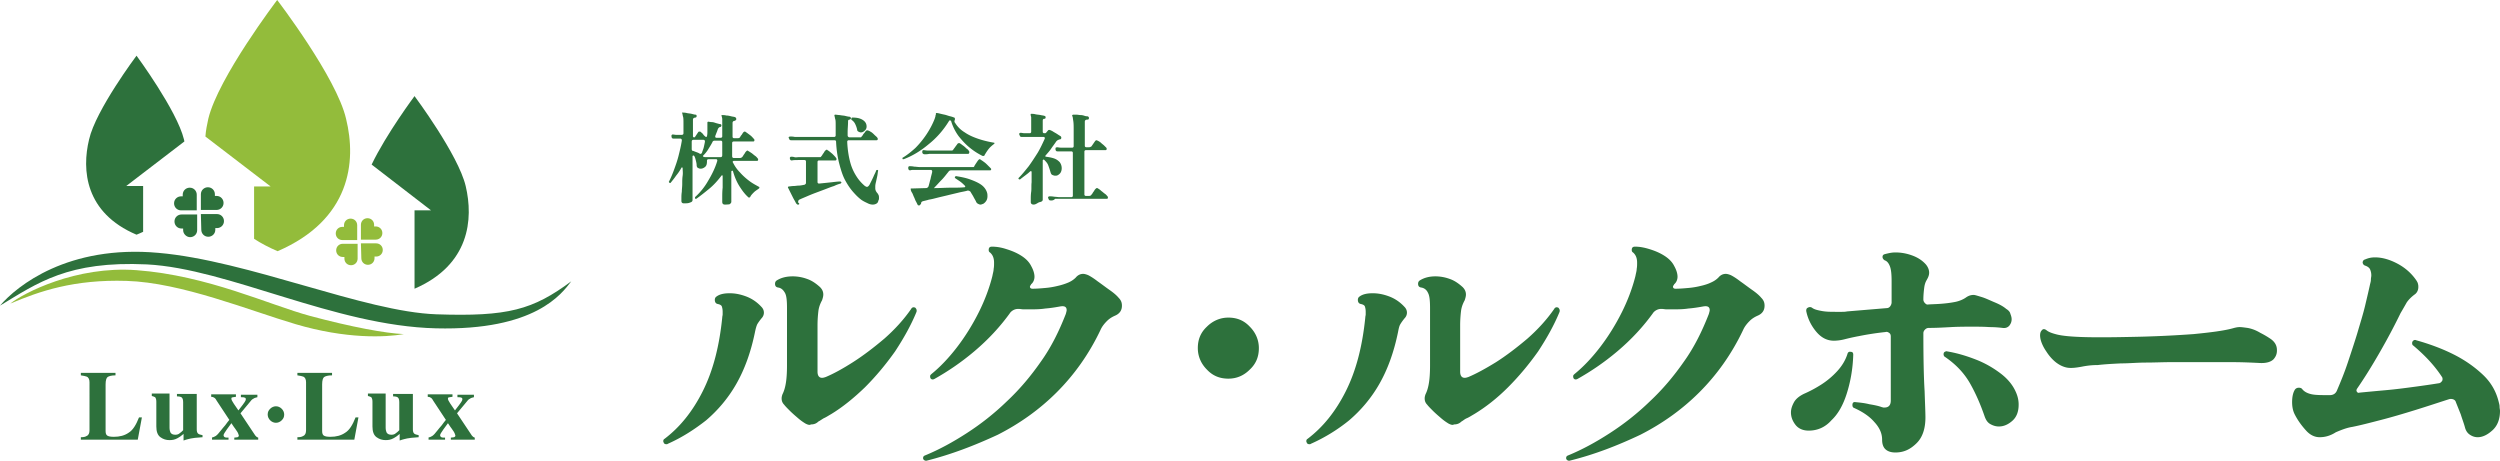
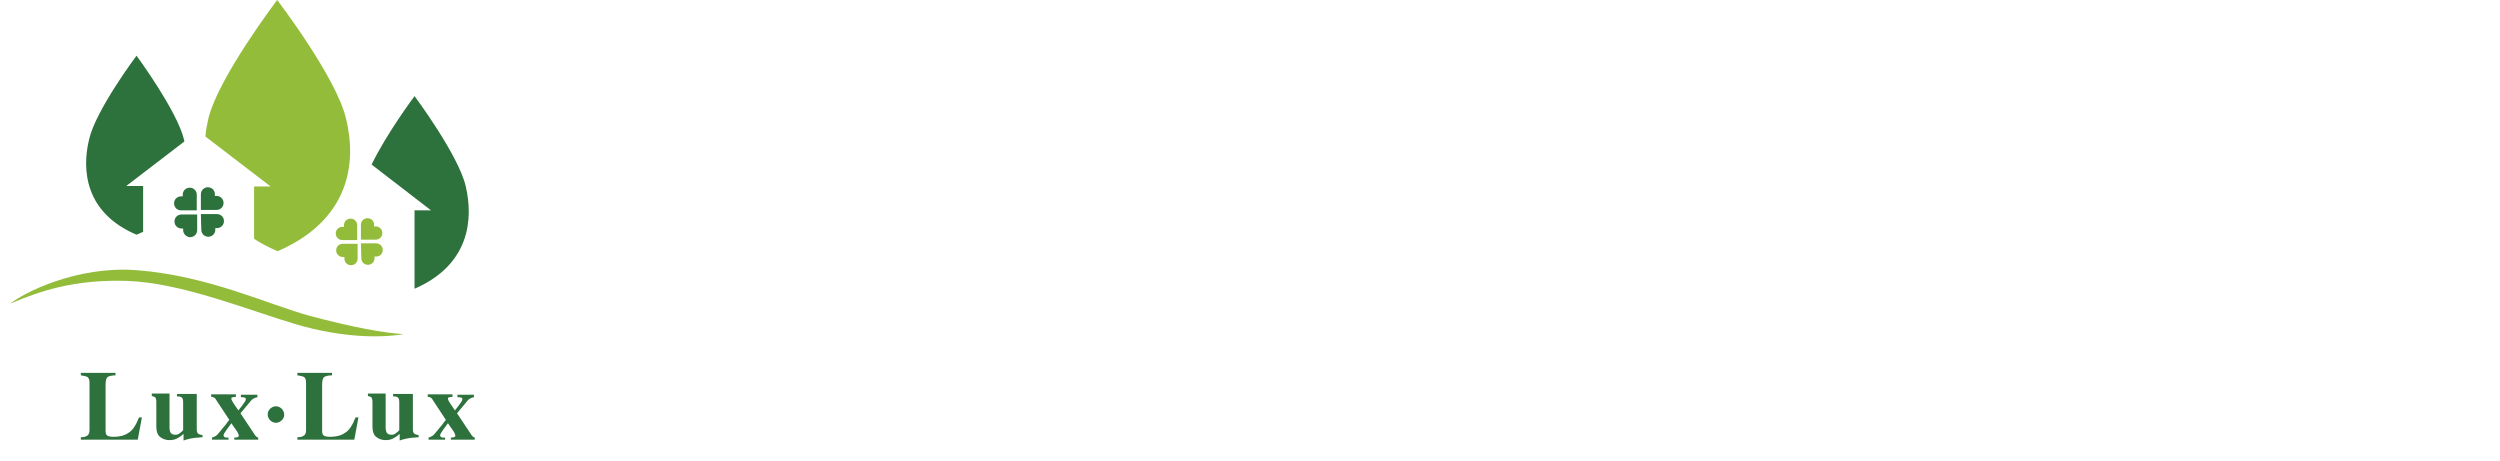
<svg xmlns="http://www.w3.org/2000/svg" id="レイヤー_1" viewBox="0 0 606.1 111.7">
  <style>.st0{fill:#2d713c}.st1{fill:#93bc3b}</style>
  <path class="st0" d="M19.6 106c.7 0 1.1-.1 1.4-.3.5-.2.7-.7.7-1.4V92.7c0-.7-.2-1.2-.7-1.4-.3-.1-.7-.2-1.4-.3v-.6H28v.6c-1 0-1.6.2-1.9.4-.3.2-.5.8-.5 1.8v11.3c0 .5.1.9.4 1.1.3.2.8.3 1.6.3 1.4 0 2.6-.3 3.6-1 1-.6 1.8-1.9 2.5-3.7h.7l-1 5.4H19.6v-.6zm21.5-10.4v8.1c0 .5.1.8.2 1.1.2.4.6.6 1.2.6.4 0 .8-.1 1.1-.4.2-.1.5-.4.8-.7v-6.8c0-.5-.1-.9-.3-1.1-.2-.2-.6-.3-1.2-.3v-.6h4.8v8.6c0 .5.1.8.3 1 .2.2.6.3 1.1.4v.5c-1.5.1-2.4.2-2.8.3-.4.1-1 .2-1.8.5v-1.6c-.6.5-1 .8-1.4 1-.7.4-1.3.5-2 .5-.8 0-1.5-.2-2.2-.7-.7-.5-1-1.4-1-2.6v-6c0-.5-.1-.8-.2-1-.2-.2-.5-.3-.9-.4v-.6h4.3zm10.2 10.5c.4-.1.7-.2 1-.4.3-.2.7-.6 1.3-1.4.2-.3.6-.7 1-1.2s.7-1 1-1.3l-3.1-4.7c-.2-.4-.4-.6-.6-.7-.1-.1-.4-.2-.7-.2v-.6h6v.6c-.6.1-.9.1-1 .2-.1 0-.1.1-.1.3 0 .2.2.6.6 1.2.4.6.8 1.2 1.1 1.6.8-1 1.3-1.7 1.5-2 .2-.3.3-.5.3-.7 0-.2-.1-.4-.3-.4-.2-.1-.5-.1-.9-.1v-.6h4v.6c-.3.1-.5.1-.7.2-.4.2-.7.4-.9.7l-2.5 3 3.6 5.4.3.3c.1.1.2.1.4.2v.5h-5.8v-.5c.3 0 .6-.1.8-.1.2-.1.3-.2.3-.4 0-.1-.1-.3-.2-.6-.1-.2-.2-.4-.5-.8-.1-.2-.3-.4-.5-.7l-.6-.9c-.5.7-.9 1.2-1.1 1.5-.5.7-.8 1.2-.8 1.4 0 .2.1.4.3.5.2.1.5.1.9.1v.5h-4v-.5zm14.2-4.2c-.4-.4-.6-.9-.6-1.4 0-.6.2-1 .6-1.4.4-.4.9-.6 1.4-.6s1 .2 1.4.6c.4.4.6.9.6 1.4 0 .6-.2 1-.6 1.4-.4.4-.9.6-1.4.6-.5 0-1-.2-1.4-.6zm6.6 4.1c.7 0 1.1-.1 1.4-.3.5-.2.7-.7.7-1.4V92.7c0-.7-.2-1.2-.7-1.4-.3-.1-.7-.2-1.4-.3v-.6h8.4v.6c-1 0-1.6.2-1.9.4-.3.2-.5.8-.5 1.8v11.3c0 .5.1.9.4 1.1.3.2.8.3 1.6.3 1.4 0 2.6-.3 3.6-1 1-.6 1.8-1.9 2.5-3.7h.7l-1 5.4H72.1v-.6zm21.4-10.4v8.1c0 .5.1.8.2 1.1.2.4.6.6 1.2.6.4 0 .8-.1 1.1-.4.2-.1.5-.4.8-.7v-6.8c0-.5-.1-.9-.3-1.1-.2-.2-.6-.3-1.2-.3v-.6h4.8v8.6c0 .5.1.8.3 1 .2.2.6.3 1.1.4v.5c-1.5.1-2.4.2-2.8.3-.4.1-1 .2-1.8.5v-1.6c-.6.5-1 .8-1.4 1-.7.4-1.3.5-2 .5-.8 0-1.5-.2-2.2-.7-.7-.5-1-1.4-1-2.6v-6c0-.5-.1-.8-.2-1-.2-.2-.5-.3-.9-.4v-.6h4.3zm10.3 10.5c.4-.1.7-.2 1-.4.3-.2.7-.6 1.3-1.4.2-.3.6-.7 1-1.2s.7-1 1-1.3l-3.1-4.7c-.2-.4-.4-.6-.6-.7-.1-.1-.4-.2-.7-.2v-.6h6v.6c-.6.1-.9.1-1 .2-.1 0-.1.1-.1.3 0 .2.2.6.6 1.2.4.6.8 1.2 1.1 1.6.8-1 1.3-1.7 1.5-2 .2-.3.3-.5.3-.7 0-.2-.1-.4-.3-.4-.2-.1-.5-.1-.9-.1v-.6h4v.6c-.3.1-.5.1-.7.2-.4.2-.7.4-.9.7l-2.5 3 3.6 5.4.3.3c.1.1.2.1.4.2v.5h-5.8v-.5c.3 0 .6-.1.8-.1.2-.1.3-.2.3-.4 0-.1-.1-.3-.2-.6-.1-.2-.2-.4-.5-.8-.1-.2-.3-.4-.5-.7l-.6-.9c-.5.7-.9 1.2-1.1 1.5-.5.7-.8 1.2-.8 1.4 0 .2.1.4.3.5.2.1.5.1.9.1v.5h-4v-.5zm9.1-61c-1.8-7.6-12.4-21.8-12.4-21.8s-6.8 9.1-10.4 16.6L104.5 51h-4v19c13.4-5.8 14.3-16.9 12.4-24.9zm-78.3 0h-4l14.1-10.8c0-.2-.1-.4-.1-.5-1.7-7-11.5-20.3-11.5-20.3s-9.9 13.2-11.5 20.3c-1.8 7.4-1 17.8 11.5 23.1.6-.2 1.1-.5 1.6-.7V45.1z" />
-   <path class="st0" d="M138.5 68.2c-2.3 3-8.7 12-32.8 11.4-24.6-.6-50.4-14.5-70.1-15.5-19.1-.9-26.5 4.5-35.6 10 4.1-4.8 16.5-14.8 38.4-12.8 21.9 1.9 49.9 14.3 67.4 14.9 17.4.6 23.4-1.1 32.7-8" />
  <path class="st1" d="M2.5 73.6c3.1-2.5 15.9-9.2 30.6-8.1 17.3 1.3 32.1 8.4 42.1 11.1 10.1 2.7 18.2 4.2 22.7 4.4-4.5.8-14 1.2-26.2-2.4-11.2-3.3-27.7-10.1-41-10.5-12.8-.4-21.1 2.5-28.2 5.5zm84.2-15.4H83c-.9 0-1.6-.7-1.6-1.6 0-.9.7-1.6 1.6-1.6h.4v-.4c0-.9.7-1.6 1.6-1.6.9 0 1.6.7 1.6 1.6v3.6zm0 .8v3.7c0 .9-.7 1.6-1.6 1.6s-1.6-.7-1.6-1.6v-.4h-.4c-.9 0-1.6-.7-1.6-1.6 0-.9.7-1.6 1.6-1.6h3.6zm.8 0h3.7c.9 0 1.6.7 1.6 1.6 0 .9-.7 1.6-1.6 1.6h-.4v.4c0 .9-.7 1.6-1.6 1.6-.9 0-1.6-.7-1.6-1.6l-.1-3.6zm0-.8v-3.7c0-.9.7-1.6 1.6-1.6.9 0 1.6.7 1.6 1.6v.4h.4c.9 0 1.6.7 1.6 1.6 0 .9-.7 1.6-1.6 1.6h-3.6z" />
  <path class="st0" d="M47.8 51h-3.9c-1 0-1.7-.8-1.7-1.7 0-1 .8-1.7 1.7-1.7h.4v-.4c0-1 .8-1.7 1.7-1.7 1 0 1.7.8 1.7 1.7V51zm0 .9v3.9c0 1-.8 1.7-1.7 1.7s-1.7-.8-1.7-1.7v-.4H44c-1 0-1.7-.8-1.7-1.7 0-1 .8-1.7 1.7-1.7h3.8zm.9 0h3.9c1 0 1.7.8 1.7 1.7 0 1-.8 1.7-1.7 1.7h-.4v.4c0 1-.8 1.7-1.7 1.7-1 0-1.7-.8-1.7-1.7l-.1-3.8zm0-.9v-3.9c0-1 .8-1.7 1.7-1.7 1 0 1.7.8 1.7 1.7v.4h.4c1 0 1.7.8 1.7 1.7 0 1-.8 1.7-1.7 1.7h-3.8z" />
  <path class="st1" d="M83.9 28.8C81.6 18.8 67.2 0 67.2 0S52.9 18.8 50.5 28.8c-.3 1.4-.6 2.8-.7 4.3l15.8 12.1h-4v12.7c1.7 1.1 3.6 2.1 5.7 3 17.6-7.6 19.2-21.6 16.6-32.1z" />
-   <path class="st0" d="M161.9 107.6s-.1.1-.3.1c-.3 0-.6-.1-.7-.4 0-.1-.1-.2-.1-.3 0-.3.1-.5.3-.6 3.7-2.8 6.8-6.6 9.3-11.6 2.5-5 4-10.9 4.7-17.8 0-.3.1-.5.1-.8v-.6c0-.6-.1-1-.2-1.3-.1-.3-.5-.5-1-.6-.5-.1-.7-.5-.7-1 0-.3.1-.6.4-.8.8-.6 1.9-.8 3.2-.8 1.2 0 2.4.2 3.8.7 1.4.5 2.7 1.3 3.9 2.6.4.4.6.9.6 1.4 0 .5-.2 1-.6 1.4-.4.5-.7.9-1 1.4-.2.4-.4 1.1-.6 2.1-1 4.8-2.5 8.9-4.5 12.4s-4.5 6.4-7.3 8.8c-2.8 2.2-5.9 4.2-9.3 5.7zm33.4-4.9c-.5-.3-1.1-.7-1.8-1.3-.7-.6-1.4-1.2-2-1.8s-1.1-1.1-1.4-1.5c-.4-.4-.6-.9-.6-1.5 0-.4.1-.7.2-1 .3-.6.6-1.4.8-2.6.2-1.1.3-2.6.3-4.4V74.7c0-1.7-.1-3-.5-3.7-.4-.7-.9-1.2-1.7-1.3-.5-.1-.7-.4-.7-.9 0-.3.1-.6.4-.8 1.1-.7 2.4-1 3.9-1 1.1 0 2.3.2 3.4.6 1.2.4 2.2 1.1 3.2 2 .6.6.8 1.2.8 1.8 0 .4-.1.8-.3 1.4-.5.9-.8 1.8-.9 2.7-.1.9-.2 2-.2 3.4v11.2c0 1 .4 1.5 1.1 1.5.3 0 .6-.1.9-.2 1.9-.8 4.1-2 6.6-3.6s5-3.5 7.6-5.7c2.5-2.2 4.7-4.6 6.5-7.2.2-.4.6-.5 1-.3.3.3.4.6.3 1-1.3 3.2-3.1 6.4-5.2 9.6-2.2 3.1-4.6 6-7.3 8.7-2.7 2.6-5.4 4.8-8.2 6.5-.7.4-1.3.8-1.8 1-.5.3-.9.6-1.3.8-.5.5-1.1.7-1.8.7-.3.2-.7.1-1.3-.2zm29.3 9h-.1c-.3 0-.6-.2-.7-.5v-.2c0-.3.2-.5.5-.6 3.4-1.4 6.7-3.2 10.1-5.4 3.4-2.2 6.6-4.7 9.7-7.7 3.1-2.9 5.8-6.1 8.3-9.7 2.5-3.5 4.4-7.4 6-11.5.1-.4.2-.7.2-.9 0-.8-.5-1.1-1.6-.9-1.1.2-2.3.4-3.6.5-1.3.2-2.6.2-3.9.2h-1.3c-.5 0-.8-.1-1.2-.1h-.2c-.7 0-1.3.3-1.8.8-2.5 3.5-5.4 6.6-8.7 9.4-3.3 2.8-6.6 5-9.8 6.8-.1 0-.2.1-.3.1-.3 0-.5-.1-.6-.3-.1-.2-.1-.3-.1-.5s.1-.3.3-.5c2.1-1.7 4.2-3.9 6.2-6.5s3.8-5.5 5.3-8.5 2.6-6 3.3-8.8c.1-.6.3-1.2.3-1.7.1-.5.1-1 .1-1.5 0-1.1-.3-1.9-1-2.5-.2-.1-.3-.3-.3-.6 0-.6.3-.8.8-.8 1.1 0 2.3.2 3.5.6 1.3.4 2.5.9 3.6 1.6 1.1.7 1.9 1.5 2.4 2.5.5.9.8 1.8.8 2.6 0 .7-.3 1.4-.8 1.8l-.1.2c-.1.1-.2.3-.2.4 0 .3.2.5.6.5 1.1 0 2.2-.1 3.3-.2 1.1-.1 2.1-.3 2.9-.5.9-.2 1.8-.5 2.5-.8.7-.3 1.3-.7 1.8-1.2.5-.6 1.1-.9 1.8-.9.3 0 .7.1 1.2.3.6.3 1.4.8 2.3 1.5 1 .7 1.9 1.4 2.9 2.1 1 .7 1.7 1.3 2.2 1.9.6.6.8 1.2.8 1.9 0 1.1-.5 1.9-1.6 2.4-.7.3-1.4.7-2 1.3-.6.6-1.2 1.3-1.6 2.2-2.8 5.9-6.4 10.9-10.6 15.1-4.2 4.2-9 7.6-14.3 10.3-5.6 2.6-11.3 4.8-17.3 6.3zm73.2-19.9c-2.1 0-3.8-.7-5.2-2.2-1.4-1.4-2.2-3.2-2.2-5.2 0-2.1.7-3.8 2.2-5.2 1.4-1.4 3.2-2.2 5.2-2.2 2.1 0 3.8.7 5.2 2.2 1.4 1.4 2.2 3.2 2.2 5.2 0 2.1-.7 3.8-2.2 5.2-1.4 1.4-3.1 2.2-5.2 2.2zm20 15.8s-.1.1-.3.1c-.3 0-.6-.1-.7-.4 0-.1-.1-.2-.1-.3 0-.3.1-.5.3-.6 3.7-2.8 6.8-6.6 9.3-11.6 2.5-5 4-10.9 4.7-17.8 0-.3.1-.5.1-.8v-.6c0-.6-.1-1-.2-1.3-.1-.3-.5-.5-1-.6-.5-.1-.7-.5-.7-1 0-.3.1-.6.4-.8.8-.6 1.9-.8 3.2-.8 1.2 0 2.4.2 3.8.7 1.4.5 2.7 1.3 3.9 2.6.4.4.6.9.6 1.4 0 .5-.2 1-.6 1.4-.4.5-.7.9-1 1.4s-.4 1.1-.6 2.1c-1 4.8-2.5 8.9-4.5 12.4s-4.5 6.4-7.3 8.8c-2.7 2.2-5.9 4.2-9.3 5.7zm33.4-4.9c-.5-.3-1.1-.7-1.8-1.3-.7-.6-1.4-1.2-2-1.8-.6-.6-1.1-1.1-1.4-1.5-.4-.4-.6-.9-.6-1.5 0-.4.1-.7.2-1 .3-.6.6-1.4.8-2.6.2-1.1.3-2.6.3-4.4V74.7c0-1.7-.1-3-.5-3.7-.3-.7-.9-1.2-1.7-1.3-.5-.1-.7-.4-.7-.9 0-.3.1-.6.4-.8 1.1-.7 2.4-1 3.8-1 1.1 0 2.3.2 3.4.6 1.2.4 2.2 1.1 3.2 2 .6.6.8 1.2.8 1.8 0 .4-.1.8-.3 1.4-.5.9-.8 1.8-.9 2.7-.1.9-.2 2-.2 3.4v11.2c0 1 .4 1.5 1.1 1.5.3 0 .6-.1.9-.2 1.9-.8 4.1-2 6.7-3.6 2.5-1.6 5-3.5 7.6-5.7 2.5-2.2 4.7-4.6 6.5-7.2.2-.4.6-.5 1-.3.3.3.4.6.3 1-1.3 3.2-3.1 6.4-5.2 9.6-2.2 3.1-4.6 6-7.3 8.7s-5.4 4.8-8.2 6.5c-.7.4-1.3.8-1.8 1s-.9.6-1.3.8c-.5.5-1.1.7-1.8.7-.3.2-.7.1-1.3-.2zm29.3 9h-.1c-.3 0-.6-.2-.7-.5v-.2c0-.3.2-.5.5-.6 3.4-1.4 6.7-3.2 10.1-5.4 3.4-2.2 6.6-4.7 9.7-7.7 3.1-2.9 5.8-6.1 8.3-9.7 2.5-3.5 4.4-7.4 6-11.5.1-.4.2-.7.2-.9 0-.8-.5-1.1-1.6-.9-1.1.2-2.3.4-3.6.5-1.3.2-2.6.2-3.9.2h-1.3c-.5 0-.8-.1-1.2-.1h-.2c-.7 0-1.3.3-1.8.8-2.5 3.5-5.4 6.6-8.7 9.4-3.3 2.8-6.6 5-9.8 6.8-.1 0-.2.1-.3.1-.3 0-.5-.1-.6-.3-.1-.2-.1-.3-.1-.5s.1-.3.3-.5c2.1-1.7 4.2-3.9 6.2-6.5s3.8-5.5 5.3-8.5 2.6-6 3.3-8.8c.1-.6.3-1.2.3-1.7.1-.5.1-1 .1-1.5 0-1.1-.3-1.9-1-2.5-.2-.1-.3-.3-.3-.6 0-.6.3-.8.8-.8 1.1 0 2.2.2 3.5.6 1.3.4 2.5.9 3.6 1.6 1.1.7 1.9 1.5 2.4 2.5.5.9.8 1.8.8 2.6 0 .7-.3 1.4-.8 1.8l-.1.2c-.1.1-.2.3-.2.4 0 .3.2.5.6.5 1.1 0 2.2-.1 3.3-.2 1.1-.1 2.1-.3 2.9-.5.9-.2 1.8-.5 2.4-.8.7-.3 1.3-.7 1.8-1.2.5-.6 1.1-.9 1.8-.9.3 0 .7.1 1.2.3.6.3 1.4.8 2.3 1.5 1 .7 1.9 1.4 2.9 2.1 1 .7 1.7 1.3 2.2 1.9.6.6.8 1.2.8 1.9 0 1.1-.5 1.9-1.6 2.4-.7.3-1.4.7-2 1.3-.6.6-1.2 1.3-1.6 2.2-2.8 5.9-6.4 10.9-10.6 15.1-4.2 4.2-9 7.6-14.3 10.3-5.5 2.6-11.1 4.8-17.2 6.3zm58-7.3c-1.4 0-2.5-.5-3.2-1.4-.7-.9-1.1-1.9-1.1-3 0-.9.3-1.7.8-2.6.5-.8 1.3-1.4 2.3-1.9a30 30 0 0 0 4.3-2.3c1.4-.9 2.7-2 3.8-3.2 1.1-1.2 2-2.6 2.5-4.2.1-.4.4-.6.8-.5.4 0 .6.2.6.7-.1 3.5-.7 6.7-1.6 9.5-.9 2.8-2.1 4.9-3.7 6.4-1.5 1.7-3.4 2.5-5.5 2.5zm21 5.3c-.9 0-1.7-.2-2.3-.7s-.9-1.3-.9-2.4c0-1.5-.6-2.9-1.9-4.3-1.2-1.4-2.9-2.5-4.9-3.4-.3-.1-.4-.4-.4-.7 0-.6.3-.8.8-.7 1 .1 2.1.2 3.3.5 1.2.2 2.2.4 3 .7.1 0 .3.1.4.1h.3c1 0 1.5-.6 1.5-1.7V81.6c0-.4-.1-.7-.4-.9-.3-.2-.5-.3-.9-.2-2.8.3-5 .7-6.5 1-1.6.3-2.8.6-3.6.8-.8.2-1.7.3-2.4.3-1.6 0-3-.7-4.2-2.1-1.2-1.4-2.1-3.1-2.5-5.1v-.1c0-.3.1-.6.4-.7.3-.2.7-.2 1 0 .5.4 1.3.6 2.4.8 1.1.2 2.2.2 3.5.2h1.3c.5 0 .8 0 1.3-.1l9.6-.8c.4 0 .7-.2.9-.5.2-.3.3-.6.3-.9v-5.1c0-1.6-.1-2.8-.4-3.6-.3-.8-.7-1.3-1.3-1.5-.3-.2-.5-.5-.5-.8 0-.4.2-.6.6-.7.8-.2 1.6-.4 2.5-.4 1.3 0 2.6.2 4 .7 1.4.5 2.5 1.2 3.4 2.2.5.6.8 1.3.8 2 0 .6-.2 1.1-.6 1.8-.3.5-.5 1.1-.6 1.9-.1.8-.2 1.8-.2 2.8 0 .3.1.6.4.9.3.3.5.4.9.3l2.2-.1c1.8-.1 3.2-.3 4.2-.5s2-.6 2.8-1.2c.5-.3 1-.5 1.7-.5.3 0 .9.2 1.9.5 1 .3 2 .8 3.2 1.3s2.1 1 2.8 1.6c.5.3.9.7 1 1.2.2.5.3.9.3 1.3 0 .6-.2 1.1-.6 1.6-.4.4-.9.6-1.6.5-.8-.1-1.9-.2-3.2-.2-1.3-.1-2.7-.1-4.2-.1-1.6 0-3.3 0-5.1.1-1.8.1-3.6.2-5.4.2-.3 0-.6.1-.9.4-.3.3-.4.6-.4.9 0 6.2.1 10.9.3 14 .1 3.1.2 5.2.2 6.4 0 2.7-.7 4.8-2.1 6.2-1.6 1.6-3.2 2.3-5.2 2.3zm21.6-8.9c-.9-2.6-2-5.2-3.4-7.7s-3.4-4.7-6.2-6.6c-.2-.1-.3-.4-.3-.6 0-.3.1-.5.3-.6s.4-.2.6-.1c2.4.4 4.7 1.1 7 2 2.3.9 4.3 2.1 6 3.4 1.7 1.3 2.9 2.8 3.6 4.4.5 1.1.7 2.1.7 3.1 0 1.7-.5 3-1.5 3.9-1 .9-2.1 1.4-3.3 1.4-.7 0-1.4-.2-2.1-.6s-1.1-1.1-1.4-2zm23.6-11.9c-1.6.3-2.8.4-3.7.2-.9-.2-1.7-.6-2.5-1.2-.9-.7-1.7-1.6-2.4-2.7-.7-1-1.2-2.1-1.4-3-.2-1-.1-1.7.3-2.1.3-.4.7-.4 1.2 0s1.3.7 2.5 1c1.2.3 3.1.5 5.8.6 2.7.1 6.4.1 11.2 0 6.6-.1 12-.4 16.1-.7 4.1-.4 7.3-.8 9.5-1.4.7-.2 1.2-.3 1.7-.3s1.1.1 1.9.2c1.1.2 2.1.6 3.1 1.2 1 .5 1.8 1 2.4 1.4.9.6 1.5 1.4 1.6 2.4.1 1-.1 1.8-.8 2.6-.7.7-1.9 1-3.5.9-2-.1-4.2-.2-6.6-.2H526c-1.7 0-3.6.1-5.7.1s-4.1.2-6.1.2c-2 .1-3.9.2-5.6.4-1.6 0-2.9.2-3.9.4zm57.7 17.1c-1.2 0-2.3-.5-3.3-1.6s-2-2.4-2.8-4c-.4-.8-.6-1.8-.6-2.9 0-1.2.2-2.2.6-2.9.2-.4.6-.6 1-.6s.7.1.9.4c.5.6 1.3 1 2.3 1.2 1 .2 2.4.2 4.3.2.9 0 1.5-.4 1.8-1.2.9-2.1 1.8-4.3 2.6-6.7.8-2.4 1.6-4.8 2.3-7.1.7-2.4 1.4-4.6 1.9-6.7.5-2.1.9-3.8 1.2-5.2.1-.4.2-.7.2-1.1 0-.4.1-.7.1-1 0-.6-.1-1-.3-1.5-.2-.4-.6-.7-1.2-.9-.3-.1-.5-.3-.6-.7 0-.4.2-.7.6-.8.7-.3 1.4-.5 2.4-.5 1.7 0 3.5.5 5.4 1.5 1.9 1 3.5 2.4 4.7 4.2.1.2.3.5.3.7.1.3.1.5.1.8 0 .7-.3 1.4-.9 1.8-.8.6-1.4 1.2-1.9 1.9-.4.7-.9 1.6-1.5 2.6-1.5 3.1-3.2 6.3-5.1 9.6-1.9 3.3-3.7 6.2-5.5 8.8 0 0-.1.2-.1.4 0 .1.1.3.2.4.1.1.3.2.5.1 2-.2 4.2-.4 6.4-.6 2.3-.2 4.6-.5 6.8-.8 2.3-.3 4.3-.6 6.2-.9.3-.1.5-.3.7-.6.1-.3.1-.5 0-.8-.9-1.4-2-2.8-3.2-4.1-1.2-1.3-2.5-2.5-3.8-3.6-.2-.1-.3-.3-.3-.6s.1-.5.4-.7c.2-.1.4-.1.6 0 3.2.9 6.2 2 9 3.4s5.2 3.1 7.2 5 3.2 4.1 3.8 6.6c.1.4.2.7.2 1.1 0 .4.1.7.1 1 0 2-.6 3.6-1.8 4.7-1.2 1.1-2.4 1.7-3.6 1.7-.7 0-1.3-.2-1.9-.6-.6-.4-1-1-1.2-1.8-.3-1.1-.7-2.1-1-3.1l-1.2-3c-.1-.4-.4-.6-.7-.7-.3-.1-.7-.1-1 0-2.5.8-5.2 1.7-8.1 2.6-2.9.9-5.6 1.7-8.3 2.4s-5 1.3-7 1.7c-1.3.2-2.6.7-4 1.3-1.4.9-2.7 1.2-3.9 1.2zM175.8 49.6c-.5 0-.7-.2-.7-.7v-1.1c0-.7 0-1.4.1-2.3v-2.8c0-.1 0-.1-.1-.2-.1 0-.1 0-.2.1-.9 1.2-1.9 2.3-3 3.2s-2.1 1.7-3.1 2.4h-.1c-.1 0-.1 0-.2-.1v-.2c0-.1 0-.1.1-.2 1.1-1 2.2-2.3 3.1-3.9.9-1.5 1.7-3.1 2.2-4.8v-.1c0-.2-.1-.3-.3-.3h-1.8c-.1 0-.2 0-.3.1-.1.1-.1.2-.1.3v.1c0 .6-.1 1.1-.5 1.4s-.7.4-1.1.4c-.2 0-.4-.1-.6-.2-.2-.1-.3-.4-.3-.6 0-.4-.1-.8-.2-1.2-.1-.4-.2-.8-.4-1.1 0 0-.1-.1-.2-.1s-.2.1-.2.2v10.6c0 .3-.2.5-.6.6-.4.2-.9.2-1.5.2-.4 0-.6-.2-.6-.6V48c0-.4 0-.9.1-1.5 0-.6.1-1.2.1-1.9s0-1.3.1-2 0-1.2 0-1.8c0-.1 0-.1-.1-.2s-.1 0-.2.1c-.4.7-.8 1.3-1.3 1.9-.4.6-.9 1.2-1.3 1.7-.1.1-.2.1-.3 0-.1-.1-.2-.2-.1-.3.4-.8.8-1.7 1.2-2.8.4-1.1.8-2.2 1.1-3.4s.6-2.4.8-3.7V34c0-.2-.1-.4-.4-.4h-1.6c-.3 0-.4-.1-.5-.4v-.3c0-.1 0-.2.1-.2.1-.1.1-.1.2-.1.2 0 .6.1.9.1h1.2c.3 0 .5-.1.5-.4v-2.4c0-.7 0-1.3-.1-1.6s-.1-.6-.2-.8v-.2s.1-.1.2 0c.2 0 .5 0 .9.1s.8.1 1.2.2c.4.1.7.2 1 .2.1 0 .2.2.2.3 0 .2-.1.4-.3.4-.2 0-.4.1-.5.2-.1.1-.1.3-.1.5V33c0 .2.1.3.3.3.1 0 .1 0 .2-.1l.8-1.2c.1-.1.2-.1.3-.1s.2 0 .3.1c.2.2.4.3.6.6s.4.4.6.6h.1c.1 0 .2-.1.2-.2.1-.4.1-.8.1-1.2v-2.1c0-.1.1-.2.2-.2.2 0 .5.1.9.1s.8.2 1.2.3c.4.1.7.2.9.2.2.1.2.2.2.3 0 .2-.1.4-.4.4-.2.1-.4.3-.5.6-.1.3-.2.6-.3.8-.1.3-.2.5-.3.8v.1c0 .2.1.3.3.3h1c.1 0 .2 0 .3-.1.1-.1.1-.2.1-.3v-4.1c0-.3-.1-.5-.1-.6 0-.1-.1-.2-.1-.2 0-.2.1-.2.3-.2.2 0 .5 0 .9.1.4 0 .8.1 1.2.2.4.1.7.1.9.2.2.1.3.2.3.5 0 .2-.2.3-.4.4-.3 0-.5.2-.5.5v3.3c0 .1 0 .2.1.3.1.1.2.1.3.1h.9c.2 0 .4-.1.5-.2.1-.2.2-.4.4-.6.2-.3.3-.5.4-.6.1-.1.2-.2.3-.2.1 0 .2 0 .3.1.3.2.7.5 1.1.8.4.3.7.7.9.9.1.1.1.2.1.3 0 .2-.1.3-.3.3h-4.7c-.1 0-.2 0-.3.1s-.1.2-.1.3v3.1c0 .3.1.5.4.5h1.5c.2 0 .4-.1.5-.2.1-.1.2-.2.3-.4.1-.2.3-.4.4-.6.1-.2.2-.3.3-.4.1-.1.2-.2.3-.2.1 0 .1 0 .2.1.2.1.5.3.8.5s.6.5.9.7c.3.2.5.5.6.6.1.1.1.2.1.3 0 .2-.1.3-.3.3H178c-.1 0-.2 0-.3.1-.1.1-.1.2 0 .3.4.8.9 1.6 1.7 2.4.7.8 1.5 1.5 2.3 2.1.8.6 1.6 1 2.3 1.4.1 0 .1.1.1.2s0 .1-.1.2c-.4.3-.9.6-1.2.9-.4.4-.7.7-.9 1.1 0 .1-.2.2-.3.2-.1 0-.1 0-.2-.1-.7-.6-1.4-1.5-2.1-2.6-.7-1.1-1.2-2.3-1.6-3.7 0-.1-.1-.1-.2-.1s-.2.1-.2.2v7.3c0 .3-.2.5-.6.7.2-.1-.3 0-.9 0zm-6.1-12.3h.1c.2 0 .3-.1.4-.3.1-.4.3-.8.4-1.2.1-.4.2-.9.3-1.4v-.1c0-.1 0-.2-.1-.3-.1-.1-.2-.1-.3-.1h-2.4c-.3 0-.4.2-.4.5v1.7c0 .3.1.5.4.5.7.3 1.2.4 1.6.7zm1.2.8h3.8c.3 0 .4-.2.4-.5v-3.1c0-.1 0-.2-.1-.3-.1-.1-.2-.1-.3-.1h-1.4c-.3 0-.5.1-.6.4-.3.6-.7 1.2-1 1.7s-.7 1-1.2 1.5c-.1.1-.1.2 0 .3.2 0 .3.1.4.1zm22.7 11.5h-.2c-.1 0-.2-.1-.3-.2-.1-.1-.2-.3-.4-.7-.2-.3-.4-.7-.6-1.1l-.6-1.2-.4-.8c-.1-.1-.1-.2 0-.3 0-.1.1-.1.2-.1.3 0 .6-.1 1.1-.1.4 0 .8-.1 1.2-.1.4 0 .9-.1 1.4-.2.1 0 .2-.1.3-.2.1-.1.1-.2.1-.3v-5.1c0-.1 0-.2-.1-.3s-.2-.1-.3-.1h-1.3c-.8 0-1.3 0-1.7.1-.3 0-.4-.1-.5-.4v-.2c0-.1 0-.2.1-.2.1-.1.1-.1.2-.1.2 0 .5 0 .8.1s.7 0 1.1 0h5.2s.2-.1.2-.2c.1-.1.2-.2.3-.4.1-.2.3-.4.4-.6.1-.2.2-.3.3-.4.1-.1.2-.2.3-.2.1 0 .2 0 .2.1.4.2.7.5 1.2.9.4.4.7.7.9 1 .1.1.1.2.1.3 0 .2-.1.3-.3.3h-3.9c-.1 0-.2 0-.3.1s-.1.2-.1.3v4.8c0 .1 0 .2.1.3s.2.1.3.1c1-.1 2-.2 2.9-.3s1.6-.2 2.2-.2c.1 0 .2.1.3.2 0 .1-.1.2-.2.3-.4.1-1 .3-1.6.6-.7.2-1.4.5-2.2.8l-2.4.9c-.8.3-1.5.6-2.2.9-.7.3-1.2.5-1.6.7-.2.1-.3.3-.3.6v.1c.4.3.3.4.1.5zm19.1-.4c-.2.2-.6.4-1.1.4-.4 0-.8-.1-1.2-.3s-.9-.4-1.5-.8c-.7-.5-1.4-1.2-2.1-2s-1.3-1.7-1.9-2.8c-.6-1.1-1-2.4-1.4-3.9-.4-1.5-.7-3.3-.8-5.4 0-.1 0-.2-.1-.3-.1-.1-.2-.1-.3-.1h-10.5c-.3 0-.4-.1-.5-.4l-.1-.2c0-.1 0-.2.1-.2.1-.1.2-.1.3-.1.3 0 .6 0 1.1.1h9.5c.1 0 .2 0 .3-.1.1-.1.1-.2.1-.3v-2.4c0-.7 0-1.2-.1-1.5-.1-.3-.1-.6-.2-.8v-.2c.1-.1.1-.1.2-.1.3 0 .7.1 1.1.1.4.1.9.1 1.3.2s.8.2 1.1.2c.2.1.3.2.3.4 0 .1-.1.2-.1.2-.1 0-.1.1-.2.1-.2 0-.3.1-.3.1-.1.1-.1.2-.1.4 0 .9-.1 1.7-.1 2.5v.8c0 .3.2.5.5.5h2.7c.1 0 .1-.1.2-.2s.2-.2.3-.4c.1-.2.3-.4.4-.5.1-.2.2-.3.3-.4.1-.1.2-.2.3-.2.2 0 .5.1.8.3.4.2.7.5 1 .8.3.3.6.5.7.7.1.1.1.2.1.3 0 .2-.1.3-.3.3h-6.7c-.1 0-.2 0-.3.1-.1.1-.1.2-.1.3.1 2.1.4 3.8.8 5.2.4 1.4 1 2.5 1.6 3.4s1.3 1.6 1.9 2.1c.2.1.3.2.5.2s.4-.2.6-.5l.5-1c.2-.4.4-.8.6-1.3.2-.4.4-.8.5-1.1 0-.1.1-.2.3-.2.1 0 .2.1.2.2-.1.3-.1.7-.2 1.2s-.2.9-.3 1.4c-.1.4-.2.8-.2 1.2v.4c0 .4.1.7.4 1.1.2.2.3.4.4.6.1.2.1.5.1.7 0 .2 0 .4-.1.5-.1.4-.2.6-.3.7zm-4-17.1c-.2 0-.4-.1-.6-.2-.2-.1-.3-.3-.3-.5-.1-.5-.3-1-.5-1.4-.2-.4-.5-.7-.8-.9-.1 0-.1-.1-.1-.3 0-.2.1-.3.3-.3 1.1 0 1.9.2 2.5.6.6.4.9.9.9 1.6 0 .4-.2.8-.5 1-.3.3-.6.4-.9.4zm10.4 6.5h-.1c-.1 0-.2 0-.2-.1v-.1c0-.1 0-.2.1-.2 1-.6 2-1.4 3-2.3 1-1 1.9-2.1 2.7-3.3.8-1.2 1.5-2.5 2-3.8.1-.3.2-.6.2-.7 0-.2.1-.3.1-.4v-.2c0-.1.1-.1.2-.1 0 0 .2 0 .6.1.4.1.8.2 1.3.3.5.1.9.3 1.4.4.4.1.7.2.9.3.1 0 .2.1.2.2v.4c-.1.1-.1.2-.1.3 0 .1 0 .3.1.3.6 1 1.4 1.8 2.4 2.4 1 .7 2.2 1.2 3.4 1.6s2.5.7 3.7.9c.1 0 .1.1.1.1 0 .1 0 .1-.1.2-.4.3-.9.7-1.3 1.2s-.7 1-1 1.5c0 .1-.1.2-.2.2h-.3c-1-.5-2-1.1-3.1-2-1-.8-1.9-1.8-2.7-2.8-.8-1.1-1.4-2.3-1.8-3.6 0-.1-.1-.2-.3-.2-.1 0-.2 0-.2.1-1.4 2.3-3.1 4.2-5 5.7-1.9 1.6-3.9 2.8-6 3.6zm3.8 11.2h-.1c-.1 0-.2 0-.3-.1l-.4-.8c-.2-.3-.3-.7-.5-1.1-.2-.4-.3-.8-.5-1.1-.2-.3-.3-.6-.3-.8v-.2h.2l3.5-.1c.3 0 .5-.2.6-.4.2-.6.3-1.2.5-1.8.1-.6.3-1.2.4-1.7v-.1c0-.2-.1-.4-.3-.4h-4.1c-.4 0-.7 0-.9.1-.3 0-.4-.1-.5-.4v-.3c0-.1 0-.2.1-.2.1-.1.1-.1.2-.1.3 0 .7 0 1.1.1.4 0 .9.1 1.3.1H236c.1 0 .2-.1.2-.2.1-.2.3-.5.5-.8.2-.3.4-.6.5-.7.1-.1.2-.2.3-.2h.1s.1 0 .1.1c.2.1.5.3.9.6.3.2.6.5.9.8l.6.6c.1.1.2.2.2.3 0 .2-.1.3-.3.3h-9.4c-.3 0-.5.1-.7.4-.5.6-1 1.3-1.6 1.9-.6.6-1.1 1.2-1.7 1.8l-.1.1c0 .1.1.2.2.1 1.2 0 2.5-.1 3.8-.1 1.3 0 2.4 0 3.3-.1.1 0 .1 0 .2-.1v-.2c-.4-.4-.7-.7-1.1-1-.4-.3-.9-.6-1.3-.9-.1 0-.1-.1-.1-.2s0-.1.1-.2.1-.1.2-.1c1.2.2 2.3.4 3.4.8s2 .8 2.7 1.3c.7.5 1.2 1.2 1.4 1.9.1.3.1.6.1.9 0 .4-.1.8-.3 1.1-.2.3-.4.5-.7.7-.3.1-.5.2-.7.2-.2 0-.4-.1-.6-.2-.2-.1-.4-.3-.5-.6-.2-.4-.4-.7-.6-1.1-.2-.4-.5-.8-.7-1.2-.2-.2-.4-.3-.7-.3-.6.2-1.4.3-2.2.5-.8.2-1.7.4-2.5.6s-1.7.4-2.5.6c-.8.2-1.5.4-2.2.5-.6.2-1.2.3-1.5.4-.3.1-.4.3-.4.6-.2.2-.2.3-.4.4zm1.3-12.4c-.3 0-.5-.1-.6-.4v-.3c0-.1 0-.2.1-.2.1-.1.1-.1.2-.1.3 0 .6.1 1.1.1h5.8c.1 0 .2-.1.3-.2.1-.2.3-.4.5-.7s.4-.5.5-.7c.1-.1.2-.2.4-.2.1 0 .2 0 .3.1.2.1.4.3.7.5.3.2.6.5.8.7.3.2.5.4.6.6.1.1.1.2.1.3 0 .2-.1.4-.3.4h-9.4c-.5.1-.8.1-1.1.1zm26.4 12.2c-.4 0-.7-.2-.7-.6v-.8c0-.4 0-1 .1-1.7s0-1.5.1-2.3v-2.5c0-.1 0-.1-.1-.2h-.2c-.4.4-.8.7-1.2 1-.4.3-.8.6-1.3 1h-.1c-.1 0-.2 0-.2-.1l-.1-.1c0-.1 0-.1.1-.2.8-.8 1.6-1.8 2.4-2.8.8-1.1 1.5-2.2 2.2-3.3.7-1.2 1.2-2.3 1.7-3.4v-.1c0-.2-.1-.3-.3-.3h-5.3c-.3 0-.4-.1-.5-.4l-.1-.2v-.1c0-.1 0-.2.1-.2.1-.1.2-.1.3-.1.2 0 .5.1.9.1h1.2c.1 0 .2 0 .3-.1.1-.1.1-.2.1-.3v-3.4c0-.2-.1-.4-.1-.5 0-.1-.1-.2 0-.3 0-.1.1-.1.2-.1.2 0 .5 0 .9.1s.8.1 1.3.2c.4.1.7.1.9.2.2 0 .3.2.3.3 0 .3-.1.4-.3.4-.3 0-.4.2-.4.5v2.6c0 .1 0 .2.1.3.1.1.2.1.3.1h.1c.1 0 .2 0 .3-.1l.5-.6c.1-.1.2-.1.4-.1.2.1.5.2.8.4.3.2.7.4 1 .6.3.2.6.4.8.5.1.1.2.2.2.4s-.1.4-.4.4c-.1 0-.2.1-.3.1-.2.1-.4.2-.6.5-.4.6-.8 1.1-1.2 1.7s-.9 1.1-1.3 1.6l-.1.1c0 .1.1.2.2.2.7.1 1.3.2 1.9.4.6.2 1 .5 1.4.9.3.4.5.9.5 1.5 0 .4-.1.8-.3 1.1-.2.3-.5.5-.7.6-.2.1-.4.1-.6.1-.2 0-.5-.1-.7-.2-.2-.1-.3-.3-.4-.6-.2-.7-.4-1.3-.6-1.8s-.6-.9-1-1.3h-.1c-.1 0-.2.1-.2.2v9.5c0 .3-.2.5-.7.6s-.9.6-1.5.6zm4.2-1c-.4 0-.5-.1-.6-.4l-.1-.2v-.1c0-.1 0-.2.1-.2.1-.1.2-.1.3-.1.3 0 .6 0 1.1.1.4 0 .9.1 1.3.1h2.8c.1 0 .2 0 .3-.1s.1-.2.1-.3V37.1c0-.1 0-.2-.1-.3s-.2-.1-.3-.1h-3.3c-.3 0-.4-.1-.5-.4V36c0-.1 0-.2.1-.2s.1-.1.2-.1c.3 0 .6.1 1.1.1h2.6c.1 0 .2 0 .3-.1s.1-.2.1-.3v-3.9c0-.9 0-1.6-.1-2.2-.1-.6-.1-.9-.2-1.1-.1-.1-.1-.2 0-.3.1-.1.1-.1.2-.1h.8c.3 0 .7.1 1 .1.4 0 .7.1 1 .2.3.1.6.1.7.1.2.1.3.2.3.4 0 .3-.1.4-.4.4-.4 0-.6.2-.6.5v5.8c0 .1 0 .2.1.3s.2.1.3.1h.6c.3 0 .4-.1.6-.2l.9-1.3c.1-.1.2-.2.3-.2.1 0 .3.1.5.2s.5.3.7.5.5.4.7.6l.5.5c.1.1.1.2.1.3 0 .2-.1.3-.3.3h-4.7c-.1 0-.2 0-.3.1s-.1.2-.1.3v10.3c0 .1 0 .2.1.3s.2.1.3.1h.7c.3 0 .5-.1.6-.3.1-.1.2-.2.3-.4s.3-.4.4-.6c.1-.2.2-.3.3-.4.1-.1.2-.2.3-.2h.1s.1 0 .2.1c.2.1.5.3.8.6.3.2.6.5.9.7.3.2.5.5.6.6.1.1.1.2.1.3 0 .2-.1.3-.3.3h-12.5c-.4.4-.7.4-1 .4z" />
</svg>